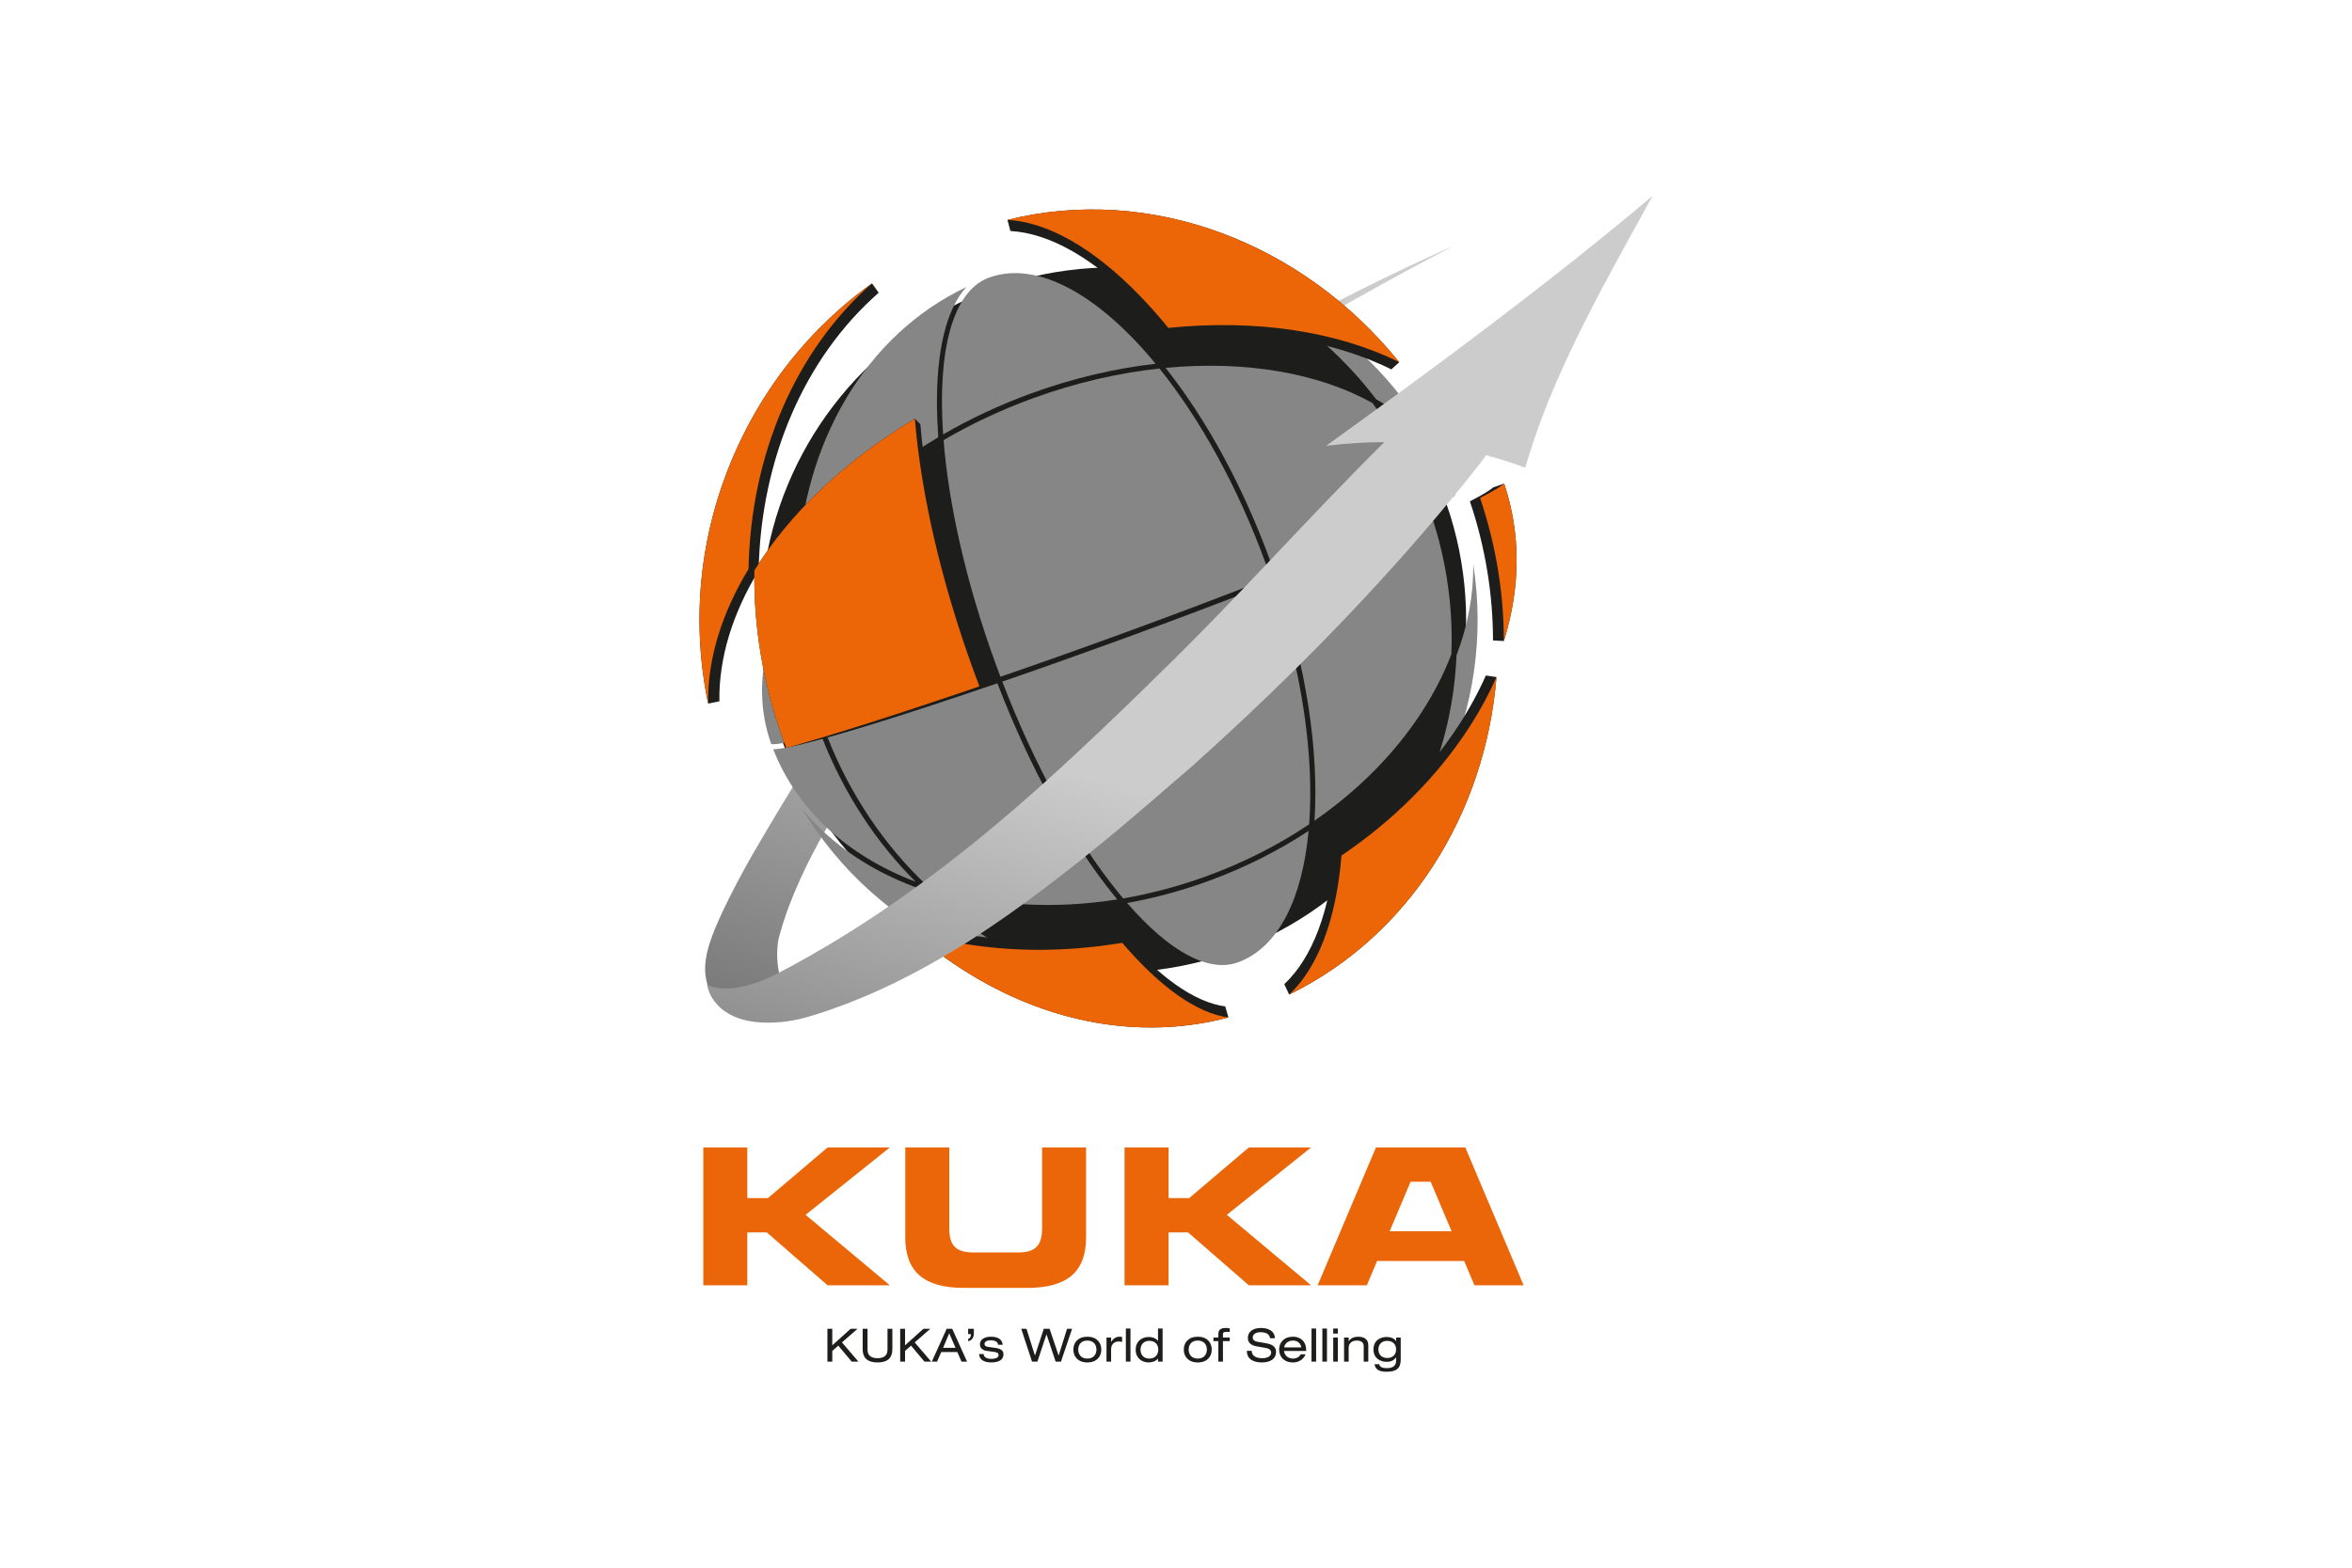
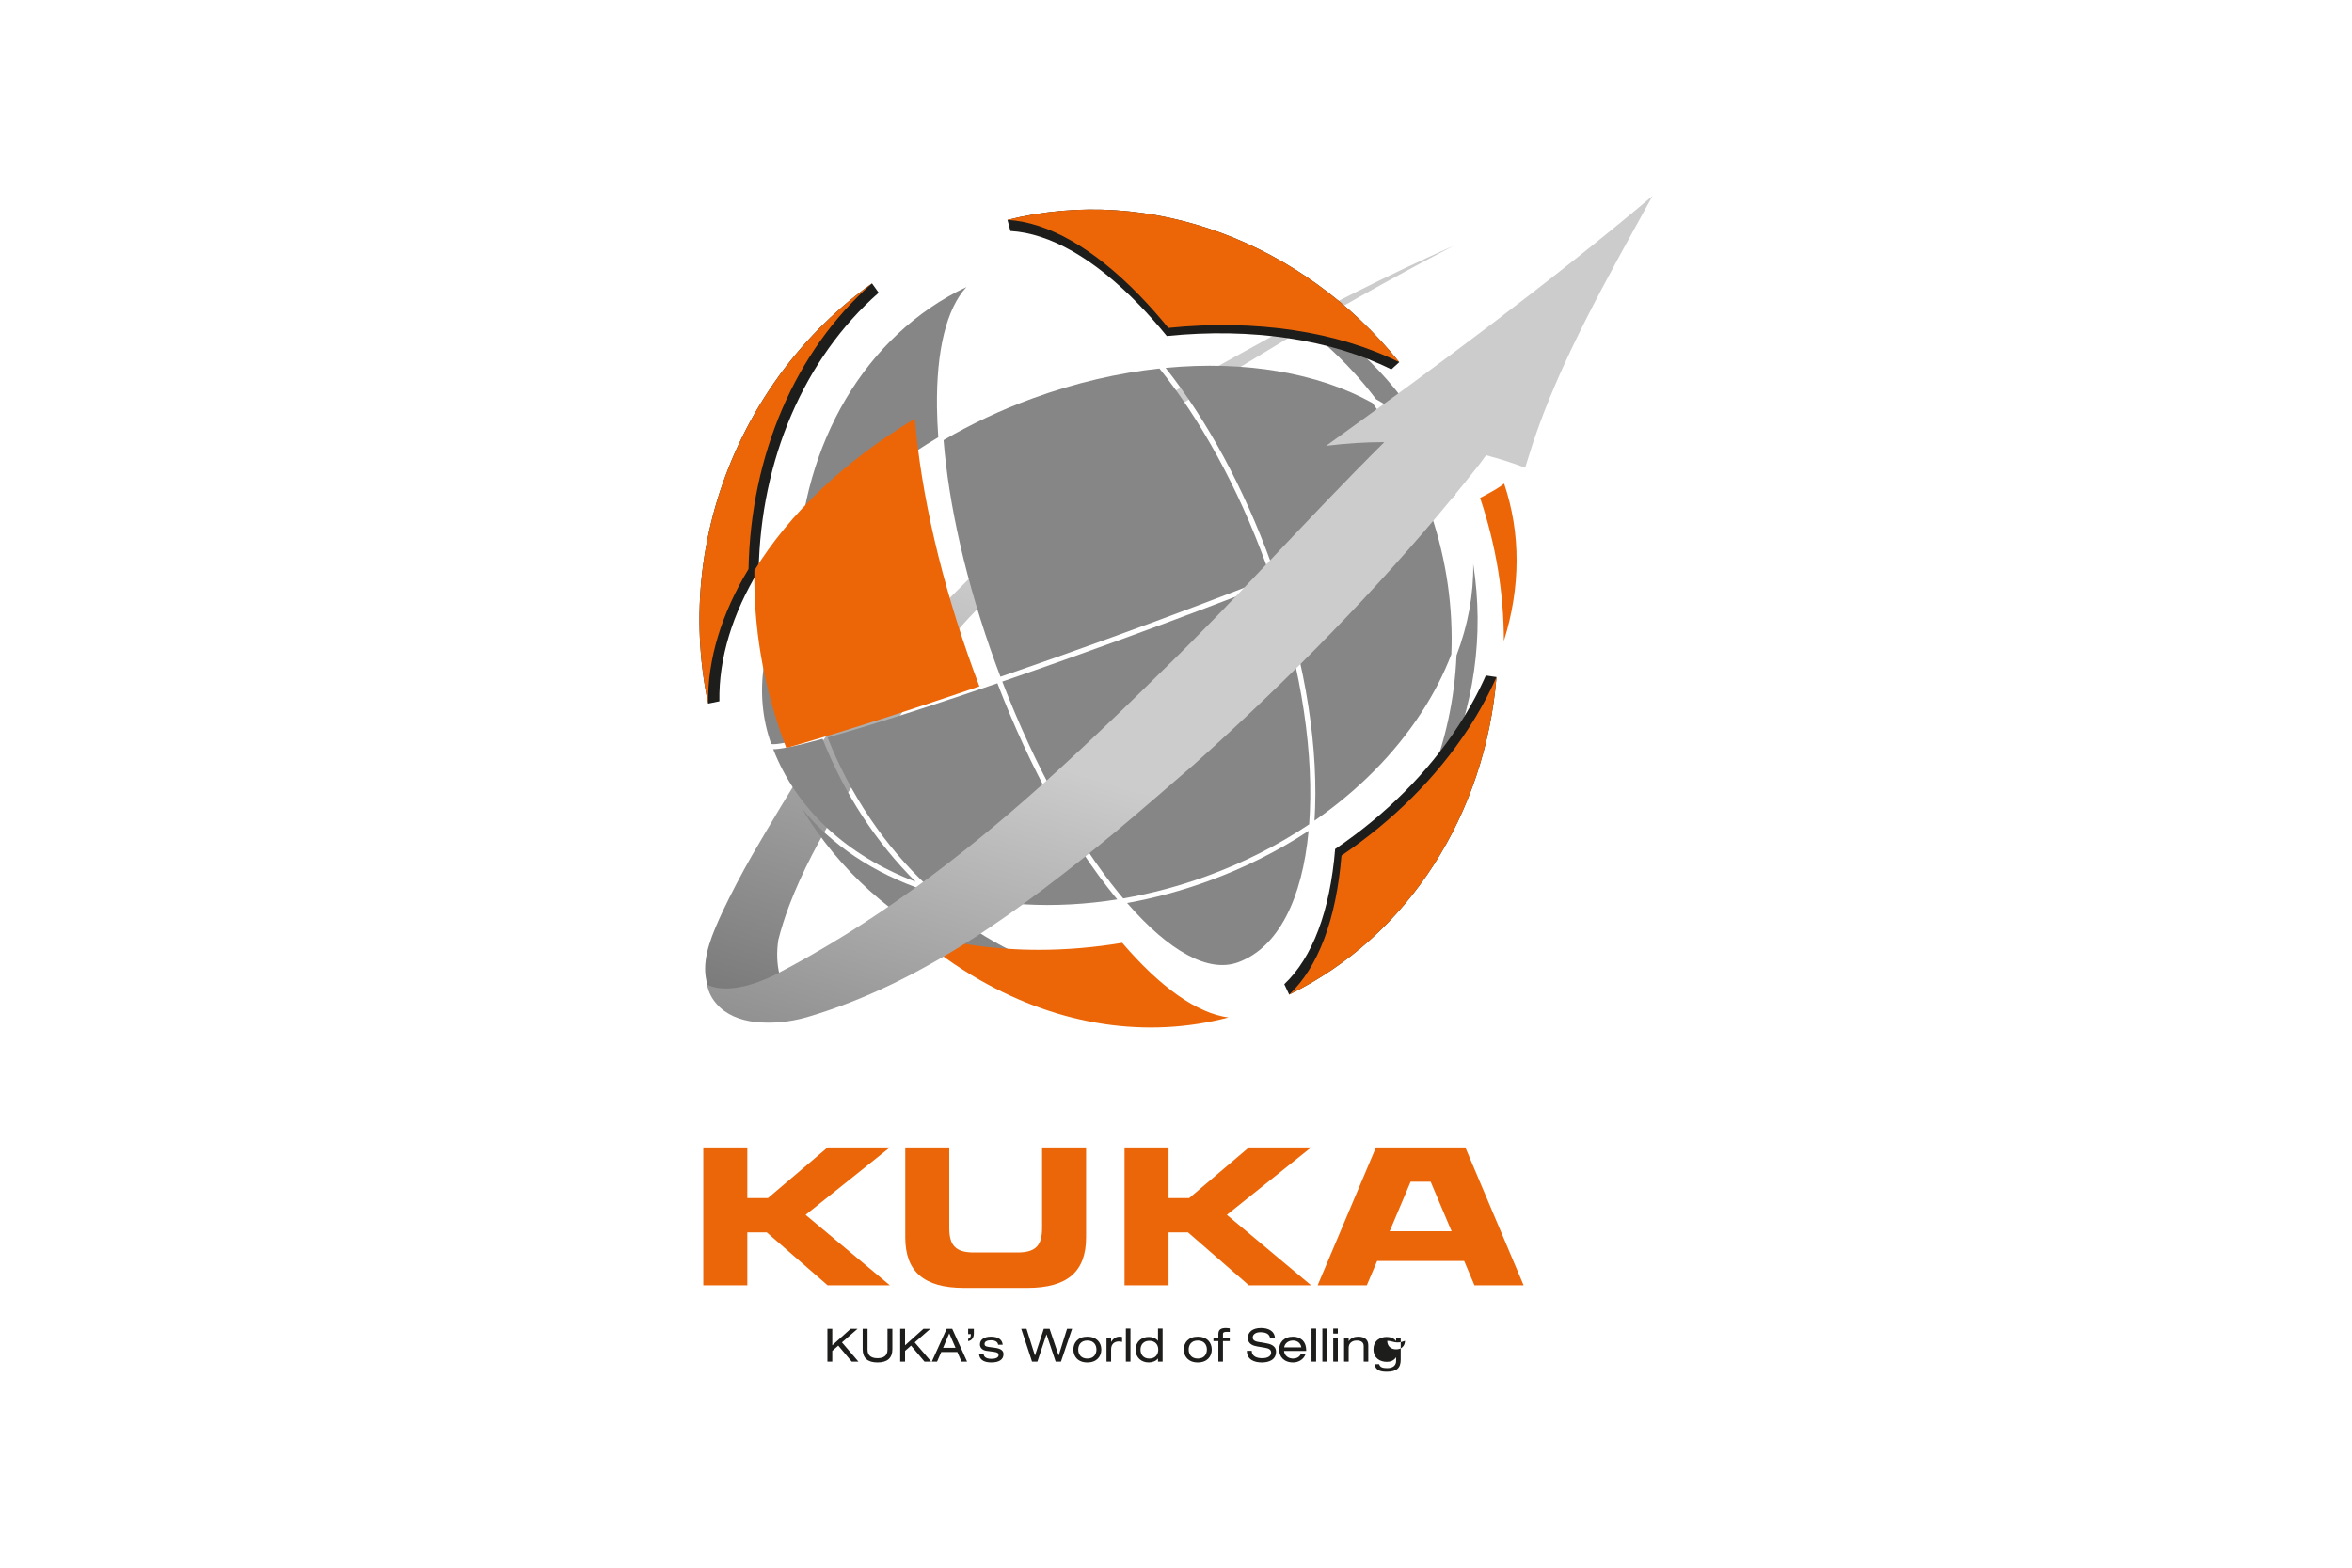
<svg xmlns="http://www.w3.org/2000/svg" version="1.1" x="0px" y="0px" viewBox="0 0 240 160" enable-background="new 0 0 240 160" xml:space="preserve">
  <g id="hilfslinien">
</g>
  <g id="Logo">
    <linearGradient id="SVGID_1_" gradientUnits="userSpaceOnUse" x1="-2481.7" y1="-360.049" x2="-2432.508" y2="-410.608" gradientTransform="matrix(-0.924 0.351 -0.154 -0.703 -2239.663 678.775)">
      <stop offset="0" style="stop-color:#CCCCCC" />
      <stop offset="1" style="stop-color:#666666" />
    </linearGradient>
    <path fill="url(#SVGID_1_)" d="M79.553,99.501c-0.287-1.134-0.32-2.333-0.132-3.581c0.294-1.159,0.664-2.314,1.097-3.467   c2.666-7.004,7.284-13.642,12.021-20.44c6.562-9.412,2.944-5.594,11.287-13.979c1.386-1.385,2.794-2.754,4.222-4.109   c12.866-12.199,5.191-8.502,20.866-17.89c3.177-1.936,6.393-3.817,9.636-5.645c3.244-1.827,6.517-3.601,9.808-5.322   c-3.323,1.483-6.619,3.046-9.884,4.684c-3.264,1.636-6.495,3.347-9.689,5.128c-16.782,9.232-9.934,5.758-23.674,18.28   c-1.717,1.564-3.409,3.149-5.074,4.751C86.871,71.02,85.406,72.426,76.712,87.343c-1.063,1.866-2.052,3.748-2.959,5.648   c-0.528,1.147-1.036,2.277-1.376,3.385c-0.341,1.107-0.516,2.191-0.376,3.252c0.177,1.236,0.656,2.427,1.861,3.012   c0.645,0.356,1.431,0.565,2.285,0.627c0.854,0.062,1.777-0.024,2.697-0.259c0.92-0.233,1.837-0.616,2.679-1.147   c-0.412-0.314-0.876-0.589-1.173-1.033C80.036,100.436,79.767,100.001,79.553,99.501z" />
-     <circle fill="#1D1D1B" cx="113.619" cy="63.274" r="35.985" />
    <path fill="#868686" d="M133.531,84.801c-3.114,2.049-6.551,3.777-10.227,5.117c-2.742,0.999-5.521,1.747-8.293,2.243   c4.335,4.991,8.32,7.139,11.301,6.061c0.003-0.001,0.007-0.002,0.01-0.003c0.004-0.002,0.009-0.004,0.014-0.005   C130.455,96.703,132.89,91.713,133.531,84.801z" />
    <path fill="#868686" d="M118.312,37.61c-4.196,0.453-8.559,1.451-12.918,3.04c-3.261,1.188-6.313,2.632-9.112,4.269   c0.523,6.58,2.29,14.517,5.283,22.75c0.171,0.47,0.345,0.937,0.521,1.4c3.721-1.278,7.775-2.712,12.083-4.282   c5.717-2.083,10.938-4.062,15.491-5.852c-0.153-0.444-0.31-0.888-0.471-1.333C126.3,49.658,122.445,42.759,118.312,37.61z" />
    <path fill="#868686" d="M114.349,65.284c-4.171,1.52-8.243,2.963-12.075,4.28c3.308,8.599,7.495,16.214,11.896,21.599   c0.147,0.18,0.294,0.357,0.441,0.531c2.844-0.49,5.697-1.248,8.513-2.273c3.773-1.375,7.293-3.162,10.463-5.29   c0.519-6.914-0.698-15.636-3.756-24.693C125.098,61.296,119.832,63.286,114.349,65.284z" />
    <path fill="#868686" d="M145.708,51.583c-1.403-3.861-3.334-7.367-5.665-10.454c-5.517-3.065-12.977-4.357-21.107-3.582   c4.218,5.312,7.962,12.21,10.749,19.875c0.159,0.44,0.311,0.881,0.464,1.321c7.219-2.846,12.699-5.192,15.727-6.684   C145.82,51.9,145.766,51.741,145.708,51.583z" />
    <path fill="#868686" d="M83.741,74.91c-0.083-0.218-0.166-0.437-0.246-0.656c-1.761-4.843-2.608-9.764-2.637-14.518   c-3.062,5.398-3.995,11.073-2.164,16.186c0.001,0.003,0.002,0.006,0.004,0.009C79.114,76.057,80.879,75.696,83.741,74.91z" />
    <path fill="#868686" d="M150.329,57.565c0.047,3.07-0.527,6.21-1.706,9.323c-0.382,8.992-3.838,17.413-9.676,23.608   c0.975-0.909,1.9-1.871,2.773-2.885c0.046-0.054,0.093-0.105,0.139-0.159c0.039-0.046,0.076-0.093,0.114-0.138   c2.104-2.495,3.891-5.285,5.306-8.324C150.439,72.206,151.467,64.799,150.329,57.565z" />
    <path fill="#868686" d="M141.195,41.814c2.035,2.877,3.736,6.088,5.009,9.589c0.051,0.14,0.098,0.28,0.147,0.42   c1.252-0.634,1.987-1.087,2.145-1.326c0-0.001-0.001-0.002-0.002-0.003C147.172,46.903,144.619,43.983,141.195,41.814z" />
    <path fill="#868686" d="M115.864,26.163c9.451,1.198,18.379,6.443,24.55,14.581c2.334,1.312,4.324,2.936,5.879,4.852   C140.116,34.136,128.442,26.943,115.864,26.163z" />
    <path fill="#868686" d="M146.049,52.562c-1.494,0.742-3.719,1.752-7.021,3.145c-2.583,1.09-5.52,2.282-8.706,3.537   c2.938,8.688,4.28,17.312,3.809,24.515c4.435-3.068,8.159-6.81,10.904-11.021c1.275-1.956,2.296-3.951,3.062-5.957   C148.286,62.116,147.637,57.298,146.049,52.562z" />
    <path fill="#868686" d="M116.247,100.382c-4.995-0.127-10.052-1.568-14.838-4.294c-2.533-1.442-4.895-3.19-7.051-5.2   c-5.248-1.787-9.517-4.656-12.526-8.361c3.772,6.273,9.315,11.287,16.091,14.451c4.496,2.099,9.265,3.258,14.075,3.469   C113.413,100.508,114.831,100.485,116.247,100.382z" />
    <path fill="#868686" d="M81.416,57.827c3.216-4.924,8.15-9.535,14.327-13.201c-0.075-1.049-0.121-2.07-0.134-3.061   c-0.072-5.831,0.98-10.054,3.003-12.268C88.247,34.2,81.928,45.293,81.416,57.827z" />
-     <path fill="#868686" d="M96.238,44.337c2.765-1.602,5.769-3.015,8.976-4.184c4.281-1.56,8.569-2.557,12.704-3.028   c-5.77-7.001-12.04-10.57-16.966-8.804c-0.012,0.005-0.023,0.009-0.036,0.013c-0.007,0.003-0.015,0.006-0.023,0.009   C97.188,29.716,95.649,35.839,96.238,44.337z" />
    <path fill="#868686" d="M114.008,91.794c-0.082-0.098-0.164-0.196-0.246-0.297c-4.438-5.431-8.658-13.104-11.987-21.761   c-4.604,1.579-8.852,2.974-12.48,4.094c-1.939,0.599-3.535,1.069-4.849,1.437c2.335,5.895,5.833,11.071,10.191,15.158   c0.326,0.109,0.655,0.217,0.989,0.318C101.312,92.47,107.625,92.81,114.008,91.794z" />
    <path fill="#868686" d="M93.435,89.995c-4.037-4.018-7.289-8.982-9.5-14.587c-2.961,0.812-4.36,1.054-5.037,1.058   C81.287,82.582,86.389,87.317,93.435,89.995z" />
-     <path fill="#1D1D1B" d="M152.376,49.741c-0.376,0.312-1.084,0.758-2.386,1.423c1.592,4.722,2.352,9.517,2.358,14.201l1.106,0.059   c1.714-5.476,1.746-10.976,0.028-16.07L152.376,49.741z" />
    <path fill="#1D1D1B" d="M142.78,36.967c-9.843-12.2-25.342-18.171-39.978-14.527l0.301,1.136c3.999,0.226,8.519,2.785,13.088,7.484   c0.974,1.002,1.932,2.084,2.87,3.234c8.701-0.884,16.748,0.348,22.91,3.405L142.78,36.967z" />
-     <path fill="#1D1D1B" d="M125.024,102.716c-3.094-0.411-6.721-2.945-10.538-7.404c-2.775,0.46-5.541,0.694-8.261,0.694   c-4.35,0-8.58-0.594-12.543-1.783l-0.569,0.883c2.146,1.884,4.461,3.544,6.921,4.944c8.18,4.659,17.064,5.97,25.316,3.792   L125.024,102.716z" />
-     <path fill="#1D1D1B" d="M93.352,42.732c-7.176,4.302-12.836,9.731-16.374,15.489c-0.09,5.652,0.854,11.537,2.958,17.322   c0.097,0.266,0.196,0.528,0.297,0.791l0.927-0.361c4.453-1.246,11.072-3.338,19.16-6.109c-0.193-0.51-0.385-1.023-0.572-1.538   c-3.198-8.797-5.217-17.515-5.832-25.022L93.352,42.732z" />
    <path fill="#1D1D1B" d="M151.617,68.942c-0.763,1.719-1.69,3.426-2.785,5.105c-3.154,4.839-7.461,9.123-12.592,12.605   c-0.523,6.358-2.327,11.1-5.19,13.795l0.498,1.061c12.258-5.994,20.005-18.472,21.155-32.406L151.617,68.942z" />
    <path fill="#1D1D1B" d="M88.978,28.921c-0.248,0.178-0.495,0.357-0.739,0.541c-0.081,0.061-0.161,0.123-0.241,0.186   c-0.465,0.353-0.923,0.715-1.372,1.088c-0.134,0.111-0.265,0.226-0.398,0.338c-0.128,0.109-0.258,0.217-0.385,0.328   c-0.761,0.665-1.498,1.357-2.21,2.076c-0.011,0.012-0.023,0.022-0.035,0.034c-3.369,3.411-6.162,7.416-8.247,11.894   c-3.891,8.354-4.938,17.54-3.092,26.405l1.149-0.236c-0.076-4.405,1.349-8.975,4.006-13.353   c0.213-11.307,4.635-21.663,12.248-28.346L88.978,28.921z" />
    <path fill="#EC6608" d="M153.482,49.354c-0.386,0.321-1.113,0.778-2.453,1.463c1.638,4.856,2.419,9.79,2.425,14.607   C155.168,59.948,155.2,54.448,153.482,49.354z" />
    <path fill="#EC6608" d="M102.802,22.44c4.113,0.232,8.763,2.864,13.462,7.699c1.002,1.03,1.987,2.143,2.952,3.326   c8.95-0.909,17.226,0.357,23.564,3.502C132.938,24.767,117.438,18.796,102.802,22.44z" />
    <path fill="#EC6608" d="M125.351,103.842c-3.183-0.424-6.913-3.029-10.839-7.617c-2.854,0.474-5.699,0.715-8.496,0.715   c-4.475,0-8.825-0.61-12.901-1.834c2.146,1.884,4.461,3.544,6.921,4.944C108.215,104.709,117.099,106.02,125.351,103.842z" />
    <path fill="#EC6608" d="M79.936,75.544c0.097,0.266,0.196,0.528,0.297,0.791c4.579-1.281,11.388-3.434,19.707-6.284   c-0.199-0.524-0.396-1.052-0.589-1.582c-3.289-9.048-5.366-18.016-5.999-25.736c-7.176,4.302-12.836,9.731-16.374,15.489   C76.888,63.874,77.832,69.759,79.936,75.544z" />
    <path fill="#EC6608" d="M152.703,69.103c-0.785,1.768-1.738,3.523-2.865,5.252c-3.244,4.978-7.674,9.384-12.952,12.965   c-0.537,6.54-2.393,11.418-5.338,14.189C143.806,95.515,151.553,83.037,152.703,69.103z" />
    <path fill="#EC6608" d="M72.26,71.811c-0.079-4.531,1.387-9.231,4.121-13.735c0.22-11.629,4.768-22.281,12.598-29.154   c-0.248,0.178-0.495,0.357-0.739,0.541c-0.081,0.061-0.161,0.123-0.241,0.186c-0.465,0.353-0.923,0.715-1.372,1.088   c-0.134,0.111-0.265,0.226-0.398,0.338c-0.128,0.109-0.258,0.217-0.385,0.328c-0.761,0.665-1.498,1.357-2.21,2.076   c-0.011,0.012-0.023,0.022-0.035,0.034c-3.369,3.411-6.162,7.416-8.247,11.894C71.461,53.76,70.415,62.945,72.26,71.811z" />
    <linearGradient id="SVGID_2_" gradientUnits="userSpaceOnUse" x1="168.824" y1="149.952" x2="224.332" y2="188.243" gradientTransform="matrix(-0.87 0.492 0.346 0.613 205.495 -95.96)">
      <stop offset="0" style="stop-color:#CCCCCC" />
      <stop offset="1" style="stop-color:#666666" />
    </linearGradient>
    <path fill="url(#SVGID_2_)" d="M72.154,100.487c0.721,0.355,1.59,0.453,2.514,0.373c0.924-0.08,1.904-0.338,2.844-0.69   c0.478-0.181,0.954-0.386,1.419-0.604c10.165-5.231,19.179-12.11,27.444-19.518c1.377-1.233,2.734-2.483,4.074-3.739   c1.327-1.24,2.642-2.486,3.945-3.741c1.304-1.255,2.596-2.516,3.878-3.783c8.016-7.763,14.899-15.64,22.986-23.661   c-1.94-0.001-3.93,0.127-5.941,0.378c11.408-8.208,22.679-16.56,33.308-25.502c-4.611,8.378-9.43,16.798-12.246,25.344   c-0.463,1.478-0.751,2.392-0.751,2.392c-1.279-0.49-2.614-0.913-3.989-1.273c-0.219,0.3-0.437,0.601-0.658,0.897   c-0.931,1.186-1.881,2.363-2.844,3.533c-0.965,1.172-1.945,2.335-2.941,3.492c-0.997,1.156-2.009,2.306-3.036,3.448   c-1.027,1.145-2.069,2.279-3.124,3.408c-1.055,1.128-2.124,2.25-3.207,3.364c-2.172,2.244-4.383,4.432-6.643,6.603   c-1.131,1.086-2.273,2.166-3.427,3.237c-1.318,1.226-2.65,2.442-3.998,3.648c-1.305,1.126-2.615,2.263-3.935,3.401   c-1.321,1.138-2.65,2.277-3.999,3.407c-1.166,0.964-2.347,1.928-3.547,2.886c-4.812,3.814-9.823,7.531-15.283,10.574   c-1.351,0.76-2.722,1.478-4.112,2.145c-2.784,1.334-5.65,2.464-8.606,3.325c-1.777,0.501-3.539,0.641-5.179,0.478   c-1.618-0.189-3.021-0.762-3.933-1.804C72.646,101.943,72.287,101.267,72.154,100.487z" />
    <g>
      <polygon fill="#EB6608" points="71.765,117.106 76.256,117.106 76.256,122.278 78.361,122.278 84.452,117.106 90.805,117.106     82.205,123.989 90.805,131.183 84.452,131.183 78.239,125.778 76.256,125.778 76.256,131.183 71.765,131.183   " />
      <polygon fill="#EB6608" points="114.749,117.106 119.241,117.106 119.241,122.278 121.346,122.278 127.437,117.106     133.789,117.106 125.189,123.989 133.789,131.183 127.437,131.183 121.224,125.778 119.241,125.778 119.241,131.183     114.749,131.183   " />
      <path fill="#EB6608" d="M92.374,117.106h4.491v8.238c0,1.787,0.668,2.486,2.509,2.486h4.451c1.841,0,2.509-0.699,2.509-2.486    v-8.238h4.491v9.171c0,3.496-1.881,5.167-6.009,5.167h-6.433c-4.127,0-6.009-1.671-6.009-5.167V117.106z" />
      <path fill="#EB6608" d="M150.455,131.183h5.018l-5.951-14.076h-9.119l-5.951,14.076h5.017l1.052-2.485h8.885L150.455,131.183z     M141.801,125.667l2.14-5.061h2.043l2.14,5.061H141.801z" />
    </g>
    <g>
      <path fill="#1D1D1B" d="M85.537,137.336l-0.61,0.539v1.094h-0.497v-3.35h0.497v1.685l1.872-1.685h0.704l-1.59,1.389l1.68,1.961    h-0.686L85.537,137.336z" />
      <path fill="#1D1D1B" d="M88.028,135.619h0.497v2.144c0,0.605,0.403,0.858,1.018,0.858c0.615,0,1.018-0.253,1.018-0.858v-2.144    h0.497v2.083c0,0.896-0.497,1.351-1.515,1.351c-1.018,0-1.515-0.455-1.515-1.351V135.619z" />
      <path fill="#1D1D1B" d="M92.963,137.336l-0.61,0.539v1.094h-0.497v-3.35h0.497v1.685l1.872-1.685h0.703l-1.59,1.389l1.68,1.961    h-0.686L92.963,137.336z" />
      <path fill="#1D1D1B" d="M97.687,137.993h-1.642l-0.427,0.976h-0.535l1.516-3.35h0.567l1.515,3.35h-0.568L97.687,137.993z     M96.861,136.079l-0.628,1.482h1.271L96.861,136.079z" />
      <path fill="#1D1D1B" d="M98.79,136.651c0.188-0.057,0.273-0.174,0.282-0.488H98.79v-0.544h0.582v0.479    c0,0.366-0.164,0.713-0.582,0.783V136.651z" />
      <path fill="#1D1D1B" d="M100.373,138.194c0,0.221,0.178,0.492,0.773,0.492c0.605,0,0.751-0.211,0.751-0.385    c0-0.173-0.089-0.276-0.464-0.328l-0.774-0.104c-0.352-0.047-0.666-0.271-0.666-0.651c0-0.497,0.432-0.793,1.122-0.793    c0.807,0,1.158,0.347,1.201,0.825h-0.469c-0.014-0.248-0.249-0.459-0.736-0.459c-0.3,0-0.647,0.084-0.647,0.375    c0,0.164,0.075,0.258,0.408,0.305l0.666,0.09c0.619,0.084,0.858,0.305,0.858,0.651c0,0.572-0.483,0.84-1.233,0.84    c-0.563,0-1.206-0.146-1.257-0.858H100.373z" />
      <path fill="#1D1D1B" d="M106.79,136.191h-0.009l-0.924,2.777h-0.548l-1.103-3.35h0.539l0.858,2.721h0.01l0.896-2.721h0.591    l0.919,2.721h0.01l0.853-2.721h0.516l-1.135,3.35h-0.544L106.79,136.191z" />
      <path fill="#1D1D1B" d="M110.953,136.426c0.957,0,1.426,0.605,1.426,1.314c0,0.709-0.469,1.313-1.426,1.313    c-0.957,0-1.426-0.605-1.426-1.313C109.526,137.031,109.996,136.426,110.953,136.426z M110.953,136.819    c-0.68,0-0.929,0.475-0.929,0.92c0,0.445,0.249,0.92,0.929,0.92c0.68,0,0.929-0.475,0.929-0.92    C111.881,137.294,111.633,136.819,110.953,136.819z" />
      <path fill="#1D1D1B" d="M112.909,136.511h0.469v0.45h0.009c0.221-0.39,0.535-0.535,0.845-0.535c0.117,0,0.178,0.005,0.268,0.028    v0.507c-0.118-0.028-0.206-0.048-0.333-0.048c-0.465,0-0.789,0.272-0.789,0.808v1.248h-0.469V136.511z" />
      <path fill="#1D1D1B" d="M114.884,135.591h0.469v3.378h-0.469V135.591z" />
      <path fill="#1D1D1B" d="M118.164,138.654h-0.01c-0.183,0.258-0.572,0.398-0.934,0.398c-0.741,0-1.337-0.474-1.337-1.3    c0-0.825,0.596-1.299,1.337-1.299c0.366,0,0.746,0.131,0.934,0.398h0.01v-1.262h0.469v3.378h-0.469V138.654z M117.281,138.659    c0.638,0,0.91-0.441,0.91-0.906c0-0.562-0.361-0.905-0.91-0.905c-0.545,0-0.901,0.343-0.901,0.905    C116.38,138.218,116.648,138.659,117.281,138.659z" />
      <path fill="#1D1D1B" d="M122.222,136.426c0.957,0,1.426,0.605,1.426,1.314c0,0.709-0.469,1.313-1.426,1.313    c-0.957,0-1.427-0.605-1.427-1.313C120.795,137.031,121.265,136.426,122.222,136.426z M122.222,136.819    c-0.681,0-0.929,0.475-0.929,0.92c0,0.445,0.248,0.92,0.929,0.92c0.68,0,0.929-0.475,0.929-0.92    C123.15,137.294,122.901,136.819,122.222,136.819z" />
      <path fill="#1D1D1B" d="M124.323,136.145c0-0.455,0.281-0.61,0.756-0.61c0.146,0,0.271,0.023,0.407,0.038v0.366    c-0.089-0.006-0.178-0.01-0.262-0.01c-0.306,0-0.432,0.037-0.432,0.239v0.343h0.693v0.365h-0.693v2.093h-0.47v-2.093h-0.501    v-0.365h0.501V136.145z" />
      <path fill="#1D1D1B" d="M127.725,137.866c0.01,0.601,0.572,0.755,1.079,0.755c0.53,0,0.905-0.202,0.905-0.567    c0-0.305-0.239-0.432-0.624-0.497l-0.76-0.127c-0.398-0.065-0.994-0.226-0.994-0.877c0-0.61,0.482-1.019,1.342-1.019    c0.671,0,1.379,0.244,1.426,1.051h-0.497c-0.043-0.262-0.193-0.619-0.995-0.619c-0.366,0-0.778,0.155-0.778,0.549    c0,0.207,0.136,0.371,0.549,0.441l0.821,0.141c0.262,0.047,1.009,0.174,1.009,0.858c0,0.854-0.766,1.098-1.44,1.098    c-0.756,0-1.539-0.263-1.539-1.187H127.725z" />
      <path fill="#1D1D1B" d="M131.023,137.88c0.037,0.507,0.487,0.779,0.905,0.779c0.268,0,0.634-0.09,0.793-0.436h0.497    c-0.234,0.591-0.783,0.83-1.267,0.83c-0.957,0-1.427-0.605-1.427-1.313c0-0.708,0.47-1.314,1.427-1.314    c0.647,0,1.332,0.375,1.332,1.394v0.061H131.023z M132.787,137.515c-0.07-0.446-0.418-0.695-0.858-0.695    c-0.432,0-0.821,0.254-0.892,0.695H132.787z" />
      <path fill="#1D1D1B" d="M133.828,135.591h0.47v3.378h-0.47V135.591z" />
      <path fill="#1D1D1B" d="M134.936,135.591h0.469v3.378h-0.469V135.591z" />
      <path fill="#1D1D1B" d="M136.043,135.591h0.469v0.516h-0.469V135.591z M136.043,136.511h0.469v2.458h-0.469V136.511z" />
      <path fill="#1D1D1B" d="M137.15,136.511h0.469v0.37h0.009c0.221-0.343,0.61-0.455,0.962-0.455c0.592,0,1.032,0.253,1.032,0.868    v1.675h-0.469v-1.581c0-0.361-0.226-0.568-0.727-0.568c-0.427,0-0.807,0.249-0.807,0.732v1.417h-0.469V136.511z" />
-       <path fill="#1D1D1B" d="M142.461,136.511h0.469v2.251c0,0.882-0.422,1.238-1.431,1.238c-0.53,0-1.14-0.084-1.238-0.765h0.469    c0.085,0.319,0.37,0.399,0.816,0.399c0.666,0,0.915-0.338,0.915-0.741v-0.357h-0.01c-0.263,0.38-0.633,0.455-0.952,0.455    c-0.657,0-1.347-0.357-1.347-1.267c0-0.915,0.689-1.271,1.342-1.271c0.403,0,0.775,0.136,0.957,0.417h0.01V136.511z     M141.556,136.848c-0.573,0-0.905,0.376-0.905,0.882c0,0.508,0.332,0.868,0.905,0.868c0.567,0,0.905-0.36,0.905-0.868    C142.461,137.224,142.123,136.848,141.556,136.848z" />
+       <path fill="#1D1D1B" d="M142.461,136.511h0.469v2.251c0,0.882-0.422,1.238-1.431,1.238c-0.53,0-1.14-0.084-1.238-0.765h0.469    c0.085,0.319,0.37,0.399,0.816,0.399c0.666,0,0.915-0.338,0.915-0.741v-0.357h-0.01c-0.263,0.38-0.633,0.455-0.952,0.455    c-0.657,0-1.347-0.357-1.347-1.267c0-0.915,0.689-1.271,1.342-1.271c0.403,0,0.775,0.136,0.957,0.417h0.01V136.511z     M141.556,136.848c0,0.508,0.332,0.868,0.905,0.868c0.567,0,0.905-0.36,0.905-0.868    C142.461,137.224,142.123,136.848,141.556,136.848z" />
    </g>
  </g>
</svg>